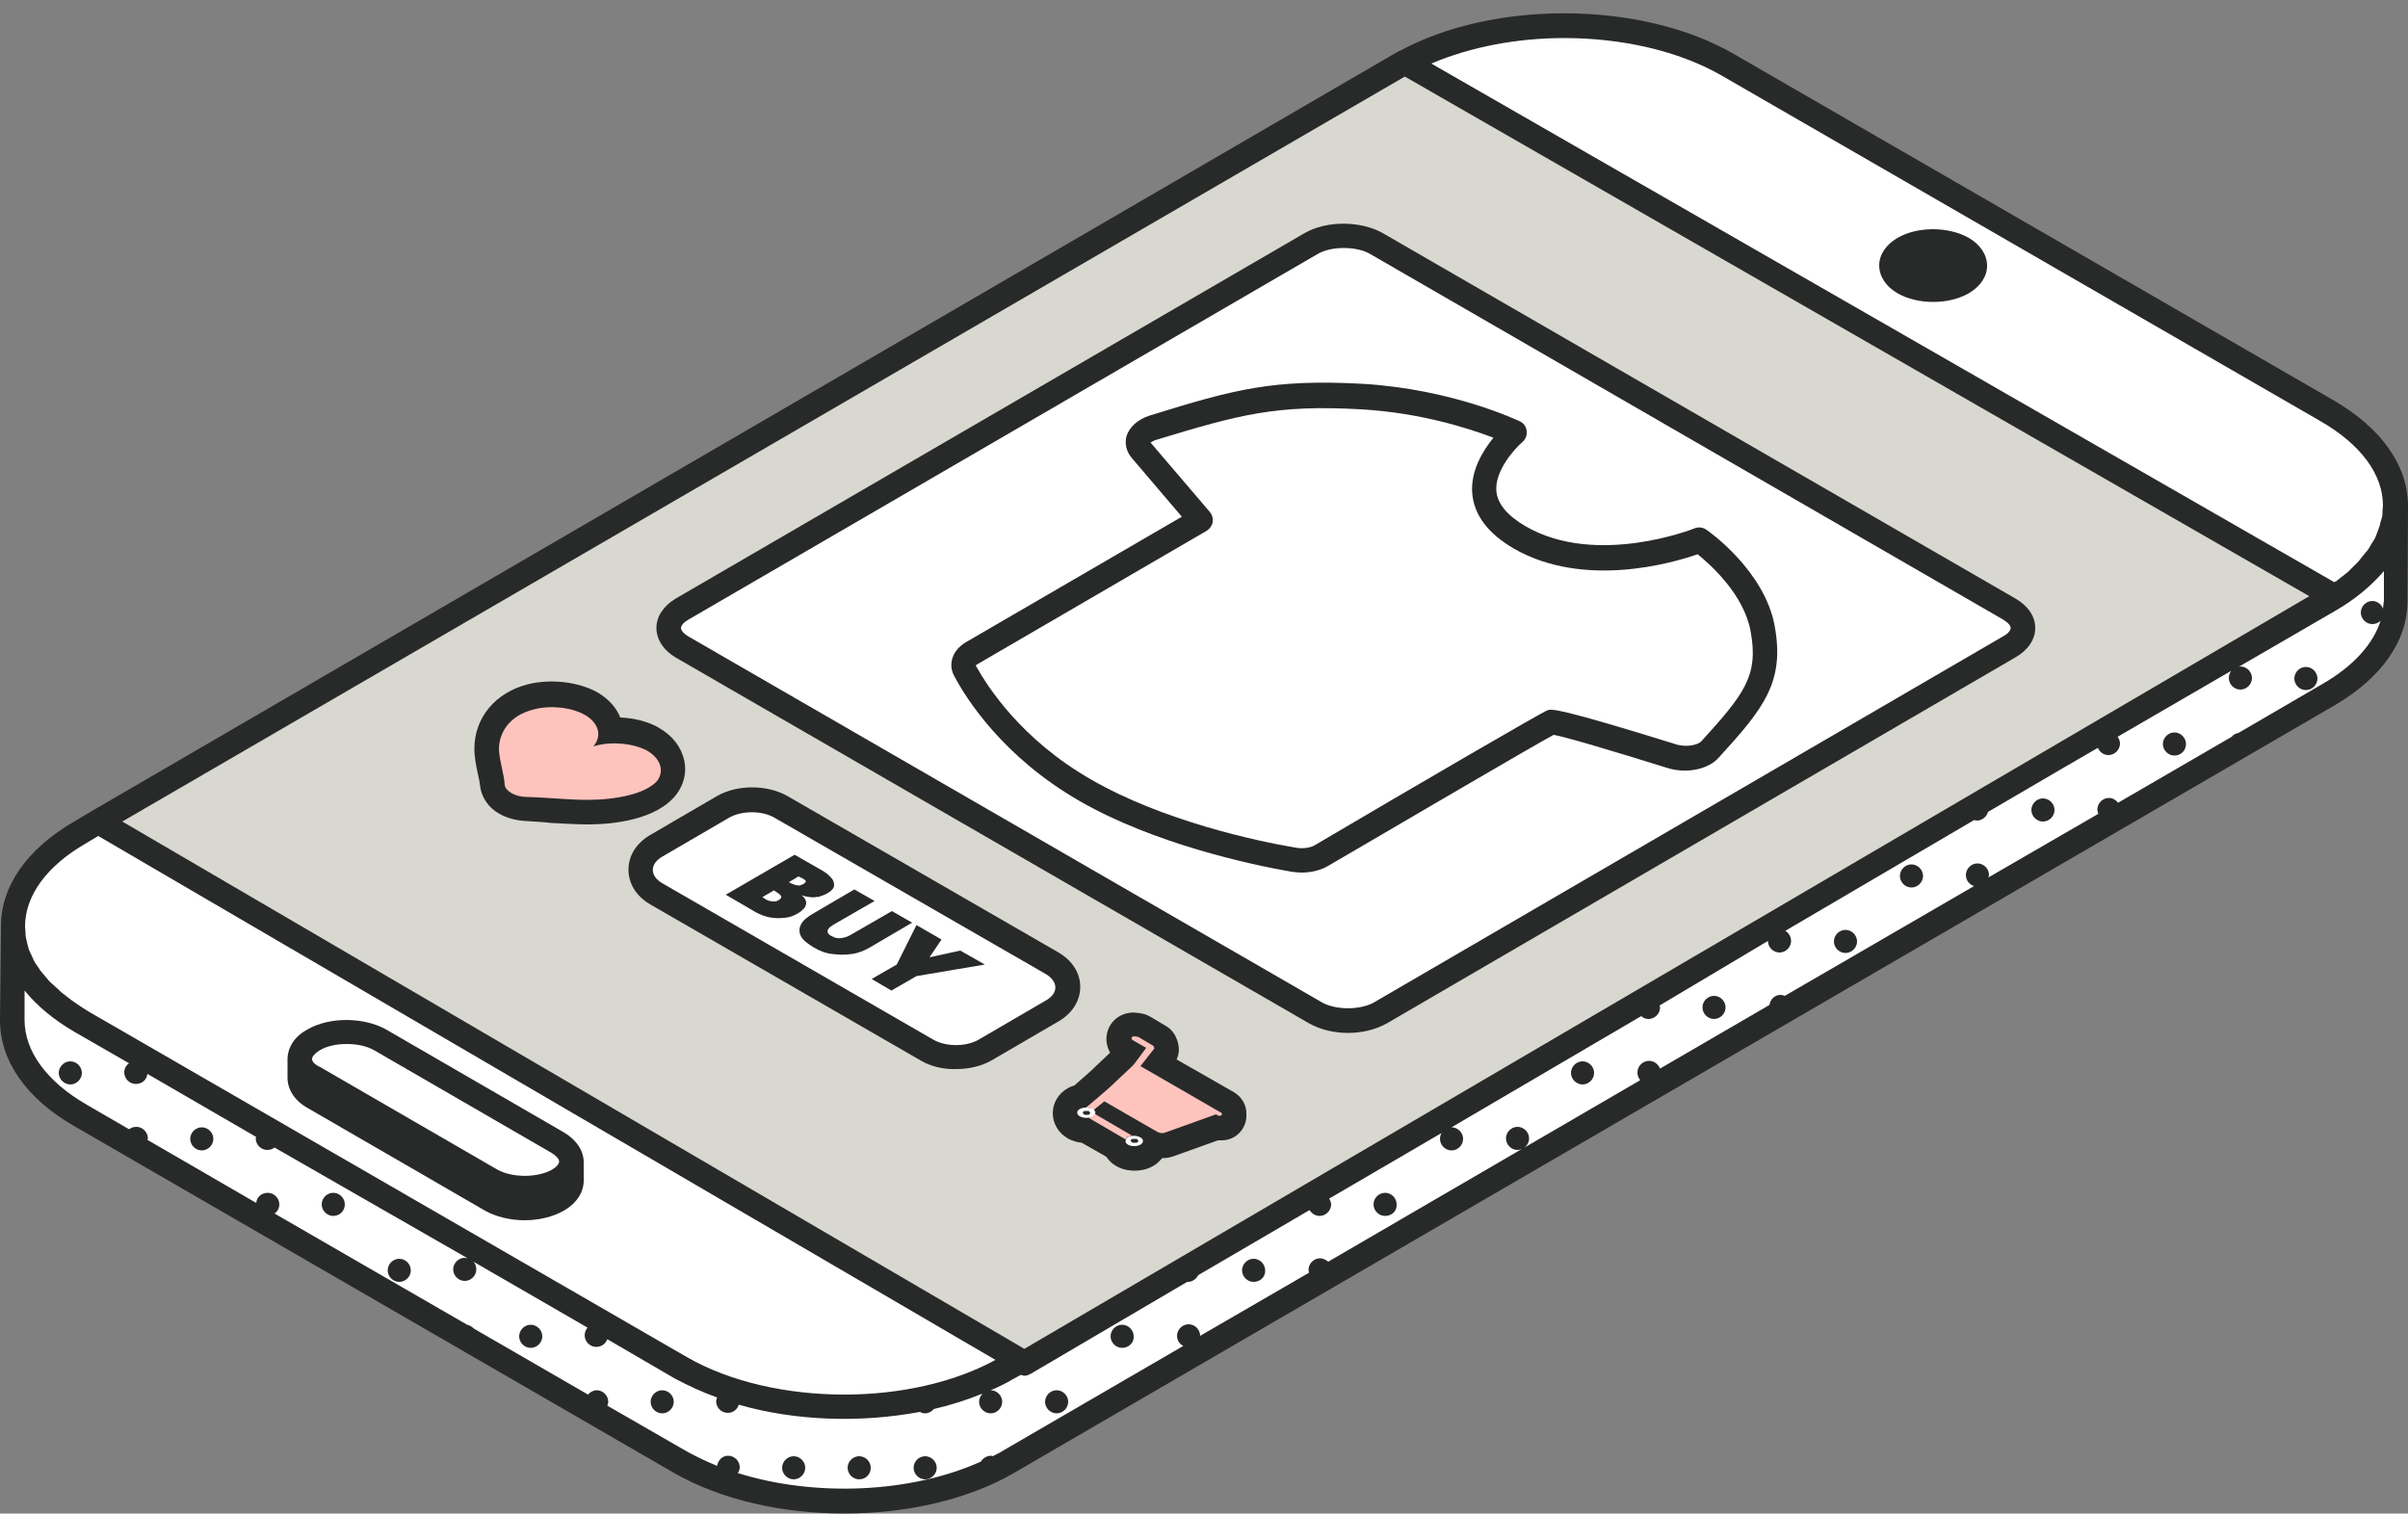
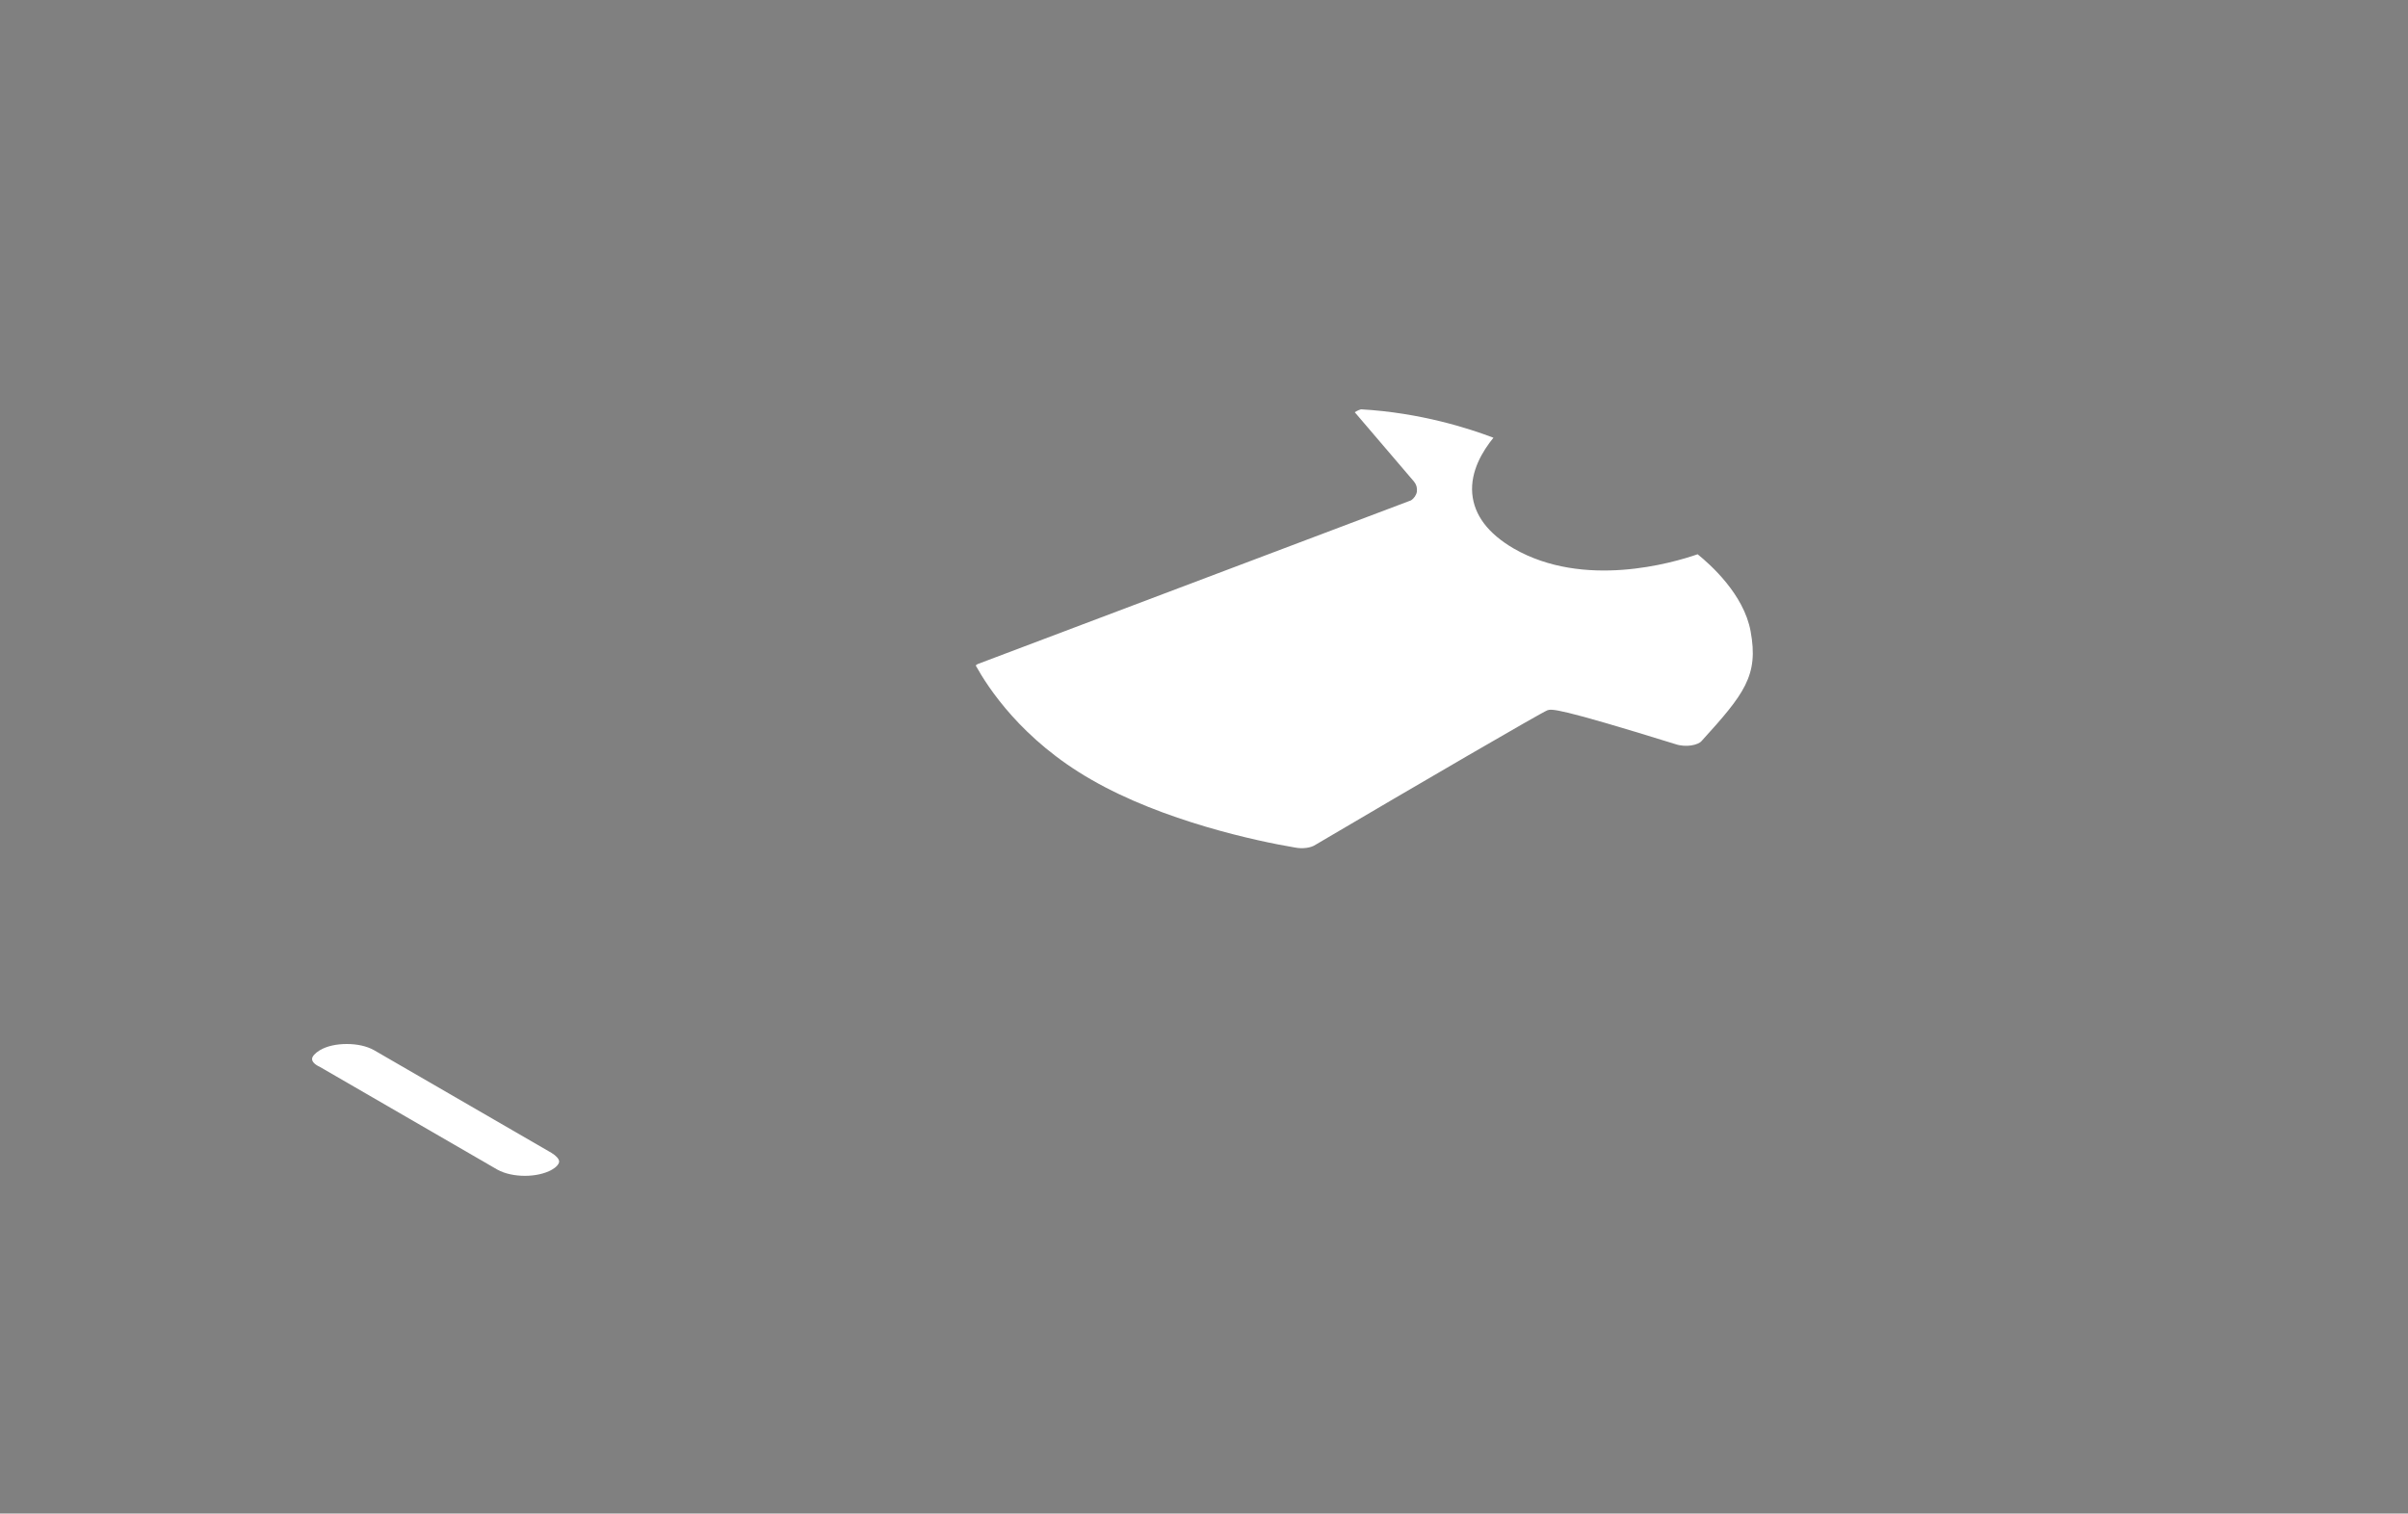
<svg xmlns="http://www.w3.org/2000/svg" fill="#000000" height="314.3" preserveAspectRatio="xMidYMid meet" version="1" viewBox="0.0 -2.8 500.0 314.3" width="500" zoomAndPan="magnify">
  <rect x="0.0" y="-2.8" width="500.0" height="314.3" fill="#808080" stroke="none" />
  <g>
    <g id="change1_1">
-       <path d="M500,102.3c0-8.4-5.5-16.2-15.5-22L360,8.4c-19.2-11.1-50-11.2-69.4-0.6c-0.1,0-0.2,0-0.3,0.1L19.1,165.6 c0,0,0,0,0,0l-3.7,2.2c-9.8,5.7-15.2,13.4-15.2,21.7c0,0,0,0,0,0.1L0,209.1c0,8.4,5.5,16.3,15.5,22L140,303.1 c9.8,5.6,22.5,8.4,35.3,8.4c12.8,0,25.5-2.8,35.2-8.4l274.2-159.4c9.8-5.7,15.2-13.4,15.2-21.7L500,102.3 C500,102.3,500,102.3,500,102.3C500,102.3,500,102.3,500,102.3z" fill="#282a29" />
-     </g>
+       </g>
    <g>
      <g id="change2_1">
-         <path d="M212.7,277.3L479.5,121L291.7,13.1L25.4,167.8L212.7,277.3z M109.3,167.7c-2.1-0.1-4-0.6-5.6-1.5 c-2.3-1.3-3.7-3.4-4-5.7c-0.1-1-0.3-1.8-0.5-2.7c-0.3-1.5-0.7-3.2-0.7-5.1c0-6.5,4.4-11.7,11.1-13.4c4.8-1.2,10.6-0.5,14.5,1.7 c0,0,0.3,0.2,0.3,0.2c2.1,1.3,3.6,3,4.4,5c2.8,0.1,5.6,0.8,7.8,2c0,0,0.3,0.2,0.3,0.2c0,0,0,0,0,0c2.8,1.6,4.6,4,5.2,6.8 c0.5,2.4-0.1,4.9-1.6,6.9c-4.1,5.4-13.3,6.3-18.5,6.3c-2.5,0-5-0.2-7.5-0.3C112.8,167.9,111,167.8,109.3,167.7z M191.3,217.5 L135,185c-2.9-1.7-4.5-4.3-4.5-7.2c0-2.9,1.6-5.5,4.5-7.2l13.9-8.1c4.2-2.4,10.3-2.4,14.6,0l56.3,32.5c2.9,1.7,4.5,4.3,4.5,7.1 c0,2.9-1.6,5.5-4.5,7.2l-13.9,8.1c-2.1,1.2-4.7,1.8-7.3,1.8C196,219.3,193.4,218.7,191.3,217.5z M229.8,212.2 c0.3-2.3,2-4.1,4.3-4.6c0.5-0.1,1.1-0.2,1.7-0.1l0.9,0.1c0.7,0.1,1.4,0.3,2.1,0.7l3.2,1.9c1.1,0.6,1.9,1.6,2.3,2.7l0.2,0.5 c0.4,1.3,0.4,2.6-0.2,3.8l11.9,6.8c1.7,1,2.7,2.8,2.6,4.7l0,0.5c-0.2,2.7-2.4,4.8-5.1,4.8h-0.8l-9.2,3.3c-0.8,0.3-1.6,0.4-2.4,0.4 c-0.5,0.6-1.1,1.2-1.8,1.6c-1.2,0.7-2.5,1-3.9,1c-1.4,0-2.7-0.3-3.9-1c-0.9-0.5-1.5-1.2-2-1.9l-5.1-2.9c-1-0.1-2-0.4-2.9-0.9 c-1.9-1.1-3.1-3.1-3.1-5.2c0-2.1,1.1-4.1,3.1-5.2c0.4-0.3,0.9-0.4,1.4-0.6l3.4-3l4-3.8C229.9,214.7,229.6,213.4,229.8,212.2z M422.6,127.6c0,2.4-1.5,4.6-4.1,6.1L288,209.7c-2.3,1.3-5.2,2-8.1,2c-2.9,0-5.8-0.7-8.1-2l-131.4-75.9c-2.6-1.5-4.1-3.8-4.1-6.2 c0-2.4,1.5-4.6,4-6.1l130.6-75.9c4.5-2.6,11.6-2.6,16.2,0l131.4,75.9C421.1,123,422.6,125.2,422.6,127.6z" fill="#d8d8d0" />
-       </g>
+         </g>
      <g id="change3_1">
-         <path d="M122,163.3c-4.1,0-8.4-0.5-12.6-0.6c-1.2,0-2.3-0.3-3.2-0.8c-0.8-0.5-1.4-1.1-1.4-1.8 c-0.2-2.4-1.1-4.9-1.2-7.3c0-3.3,2-7,7.3-8.3c3.5-0.9,7.9-0.4,10.6,1.2c0.1,0,0.1,0.1,0.2,0.1c2.7,1.7,3.3,4.3,1.5,6.4 c3.4-1.1,8.1-0.7,11,0.8c0.1,0,0.1,0.1,0.2,0.1l0,0v0c2.7,1.6,3.6,4.1,2.1,6.2C134.1,162.1,127.8,163.3,122,163.3z M226,229.3 l7.7,4.5c0,0,0,0,0,0c0.1-0.2,0.2-0.3,0.4-0.5c0.2-0.1,0.5-0.2,0.9-0.3l-7.7-4.5c-0.1,0.2-0.2,0.4-0.5,0.5 C226.6,229.2,226.3,229.3,226,229.3z M228,225.1l-2.5,2.1c0.5,0,1,0.1,1.4,0.3c0.1,0.1,0.2,0.1,0.2,0.2l2.2-1.8l11.1,6.4 c0.4,0.2,1,0.3,1.5,0.1l10.6-3.8c0,0,0.2,0.1,0.3,0.2c0.2,0.1,0.5,0.2,0.8,0c0.2-0.2,0.2-0.4,0-0.5c-0.1-0.1-16.8-9.7-16.8-9.7 l2.9-3.7l-0.2-0.5l-3.2-1.9l-0.9-0.1c-0.5,0.1-0.6,0.5-0.2,0.8l2.8,1.6l-2.3,3.1l-0.5,0.6l-5,4.7L228,225.1z" fill="#ffc3bd" />
-       </g>
+         </g>
      <g id="change4_1">
-         <path d="M484.7,118.1c0.1-0.1,0.3-0.2,0.4-0.2c0.2-0.2,0.4-0.3,0.6-0.5c0.7-0.5,1.3-1,1.9-1.5 c0.4-0.4,0.8-0.8,1.2-1.2c0.3-0.3,0.6-0.6,0.9-0.9c0.4-0.5,0.8-1,1.2-1.5c0.2-0.2,0.4-0.5,0.6-0.7c0.4-0.5,0.7-1.1,1-1.6 c0.1-0.2,0.3-0.4,0.4-0.6c0.3-0.5,0.5-1,0.7-1.6c0.1-0.3,0.2-0.5,0.3-0.8c0.2-0.5,0.3-0.9,0.4-1.4c0.1-0.3,0.2-0.6,0.3-1 c0.1-0.4,0.1-0.8,0.1-1.2c0-0.4,0.1-0.8,0.1-1.2c0-6.5-4.6-12.7-12.9-17.5L357.5,12.9c-9-5.2-20.9-7.8-32.7-7.8 c-9.7,0-19.4,1.8-27.6,5.3L484.7,118.1z M394,46.6c4.1-2.4,10.6-2.4,14.8,0c2.4,1.4,3.8,3.5,3.8,5.8c0,2.2-1.4,4.3-3.8,5.7 c-2.1,1.2-4.7,1.8-7.4,1.8c-2.7,0-5.3-0.6-7.4-1.8c-2.4-1.4-3.8-3.5-3.8-5.8C390.2,50.1,391.6,48,394,46.6z M5.2,189.6 c0,0.4,0.1,0.9,0.1,1.3c0,0.4,0,0.7,0.1,1.1c0.1,0.4,0.2,0.9,0.3,1.3c0.1,0.4,0.2,0.7,0.3,1.1c0.2,0.4,0.4,0.9,0.6,1.3 c0.2,0.4,0.3,0.7,0.5,1.1c0.2,0.4,0.5,0.8,0.8,1.2c0.2,0.3,0.4,0.7,0.7,1c0.3,0.4,0.7,0.8,1,1.2c0.3,0.3,0.5,0.7,0.9,1 c0.4,0.4,0.8,0.7,1.2,1.1c0.4,0.3,0.7,0.7,1.1,1c0.3,0.3,0.7,0.5,1,0.8c1.4,1.1,2.9,2.1,4.5,3.1L142.6,279 c9,5.2,20.9,7.8,32.7,7.8c11.3,0,22.6-2.4,31.4-7.2L20.4,170.8l-2.5,1.5C9.7,177,5.2,183.2,5.2,189.6z M59.7,217.1 c0-0.1,0-0.1,0-0.1c0.1-2.4,1.5-4.6,4.1-6c4.6-2.7,11.8-2.6,16.4,0l36.8,21.3c2.6,1.5,4.2,3.8,4.2,6.2c0,0,0,0,0,0c0,0,0,0,0,0 l0,3.9c0,2.4-1.5,4.7-4.1,6.2c-2.3,1.3-5.2,2-8.2,2c-2.9,0-5.9-0.7-8.2-2l-36.8-21.3c-2.7-1.5-4.2-3.8-4.2-6.3L59.7,217.1z M484.8,124.1l-20,11.6c0.1,0,0.2-0.1,0.4-0.1c1.3,0,2.4,1.1,2.4,2.4c0,1.3-1.1,2.4-2.4,2.4c-1.3,0-2.4-1.1-2.4-2.4 c0-0.6,0.2-1.1,0.5-1.5l-23.6,13.7c0.3,0.4,0.5,0.9,0.5,1.4c0,1.3-1.1,2.4-2.4,2.4c-1,0-1.8-0.6-2.2-1.5l-8.1,4.7l-14.7,8.6 c-0.3,1-1.2,1.8-2.3,1.8c-0.2,0-0.4-0.1-0.6-0.1l-39.2,23c0.7,0.4,1.2,1.2,1.2,2.1c0,1.3-1.1,2.4-2.4,2.4c-1.3,0-2.4-1.1-2.4-2.4 L344.6,206c0,0.1,0.1,0.3,0.1,0.4c0,1.3-1.1,2.4-2.4,2.4c-0.6,0-1.1-0.2-1.5-0.6l-39.4,23.1c1.3,0,2.4,1.1,2.4,2.4 c0,1.3-1.1,2.4-2.4,2.4c-1.3,0-2.4-1.1-2.4-2.4c0-0.4,0.1-0.8,0.3-1.2L276,246.1c0.2,0.4,0.4,0.8,0.4,1.2c0,1.3-1.1,2.4-2.4,2.4 c-0.9,0-1.6-0.5-2.1-1.2L248.8,262c-0.4,0.8-1.2,1.4-2.2,1.4c-0.1,0-0.1,0-0.1,0L214,282.5c-0.4,0.2-0.8,0.4-1.3,0.4 c-0.2,0-0.4-0.1-0.7-0.2l-1.5,0.8c-1.5,0.9-3.1,1.7-4.8,2.4c0,0,0,0,0,0c1.3,0,2.4,1.1,2.4,2.4c0,1.3-1.1,2.4-2.4,2.4 c-1.3,0-2.4-1.1-2.4-2.4c0-0.7,0.3-1.2,0.7-1.7c-3.2,1.3-6.6,2.4-10.1,3.2c-0.4,0.5-1.1,0.9-1.8,0.9c-0.4,0-0.7-0.1-1.1-0.3 c-12.3,2.3-25.8,1.9-37.6-1.5c-0.3,1-1.2,1.7-2.3,1.7c-1.3,0-2.4-1.1-2.4-2.4c0-0.3,0.1-0.5,0.2-0.8c-3.1-1.1-6.1-2.5-8.9-4 l-13.9-8.1c-0.3,0.9-1.2,1.6-2.3,1.6c-1.3,0-2.4-1.1-2.4-2.4c0-0.6,0.2-1.1,0.6-1.6l-23.7-13.7c0.4,0.4,0.6,1,0.6,1.6 c0,1.3-1.1,2.4-2.4,2.4c-1.3,0-2.4-1.1-2.4-2.4c0-1.3,1.1-2.4,2.4-2.4c0.2,0,0.4,0.1,0.6,0.1L57,235.5c-0.4,0.3-0.9,0.5-1.5,0.5 c-1.3,0-2.4-1.1-2.4-2.4c0-0.1,0-0.2,0.1-0.3l-22.6-13.1c-0.1,1.2-1.1,2.1-2.4,2.1c-1.3,0-2.4-1.1-2.4-2.4c0-0.8,0.4-1.5,1-1.9 l-11.3-6.5c-4.3-2.5-7.8-5.4-10.4-8.6l0,6.1c0,6.5,4.6,12.8,12.9,17.6l8.8,5.1c0.4-0.3,0.9-0.5,1.5-0.5c1.3,0,2.4,1.1,2.4,2.4 c0,0.1,0,0.2-0.1,0.3l22.6,13.1c0.1-1.2,1.1-2.1,2.4-2.1c1.3,0,2.4,1.1,2.4,2.4c0,0.8-0.4,1.5-1,1.9l40,23.1 c0.5,0.1,1,0.4,1.4,0.8l23.7,13.7c0.4-0.5,1.1-0.9,1.8-0.9c1.3,0,2.4,1.1,2.4,2.4c0,0.3-0.1,0.6-0.2,0.8l16.5,9.5 c2,1.1,4.1,2.1,6.3,3c0.2-1.2,1.1-2.1,2.3-2.1c1.3,0,2.4,1.1,2.4,2.4c0,0.5-0.2,0.9-0.4,1.2c16,5,35.9,4.2,50.5-2.4 c0.4-0.7,1.2-1.2,2.1-1.2c0.1,0,0.2,0,0.3,0.1c0.6-0.3,1.3-0.6,1.9-1l37.7-21.9c-0.8-0.4-1.3-1.2-1.3-2.1c0-1.3,1.1-2.4,2.4-2.4 c1.3,0,2.4,1.1,2.4,2.4c0,0,0,0,0,0l22.6-13.1c0-0.2-0.1-0.4-0.1-0.6c0-1.3,1.1-2.4,2.4-2.4c0.6,0,1.2,0.3,1.7,0.7l40.2-23.4 c-0.3,0.1-0.6,0.2-0.9,0.2c-1.3,0-2.4-1.1-2.4-2.4c0-1.3,1.1-2.4,2.4-2.4c1.3,0,2.4,1.1,2.4,2.4c0,0.9-0.5,1.7-1.3,2.1l24.4-14.2 c-0.4-0.4-0.6-1-0.6-1.6c0-1.3,1.1-2.4,2.4-2.4c1.1,0,1.9,0.7,2.3,1.6l22.7-13.2c0.2-1.2,1.1-2.1,2.3-2.1c0.3,0,0.7,0.1,0.9,0.2 l39.3-22.8c-1-0.3-1.7-1.2-1.7-2.3c0-1.3,1.1-2.4,2.4-2.4c1.3,0,2.4,1.1,2.4,2.4c0,0.2-0.1,0.3-0.1,0.5l22.8-13.2 c-0.1-0.3-0.2-0.6-0.2-0.9c0-1.3,1.1-2.4,2.4-2.4c0.8,0,1.4,0.4,1.9,1l23.6-13.7c0.3-0.4,0.8-0.7,1.4-0.8l17.5-10.2 c6.4-3.7,10.5-8.3,12-13.1c-0.4,0.4-1,0.7-1.7,0.7c-1.3,0-2.4-1.1-2.4-2.4c0-1.3,1.1-2.4,2.4-2.4c1,0,1.9,0.7,2.2,1.6 c0.1-0.6,0.1-1.1,0.2-1.7l0-6.1C492.3,118.9,489,121.7,484.8,124.1z M14.6,222.4c-1.3,0-2.4-1.1-2.4-2.4c0-1.3,1.1-2.4,2.4-2.4 c1.3,0,2.4,1.1,2.4,2.4C17,221.3,15.9,222.4,14.6,222.4z M41.9,236.1c-1.3,0-2.4-1.1-2.4-2.4c0-1.3,1.1-2.4,2.4-2.4 c1.3,0,2.4,1.1,2.4,2.4C44.3,235,43.2,236.1,41.9,236.1z M69.2,249.7c-1.3,0-2.4-1.1-2.4-2.4c0-1.3,1.1-2.4,2.4-2.4 c1.3,0,2.4,1.1,2.4,2.4C71.6,248.7,70.5,249.7,69.2,249.7z M82.9,263.4c-1.3,0-2.4-1.1-2.4-2.4c0-1.3,1.1-2.4,2.4-2.4 c1.3,0,2.4,1.1,2.4,2.4C85.3,262.3,84.2,263.4,82.9,263.4z M110.2,277.1c-1.3,0-2.4-1.1-2.4-2.4c0-1.3,1.1-2.4,2.4-2.4 c1.3,0,2.4,1.1,2.4,2.4C112.6,276,111.5,277.1,110.2,277.1z M137.5,290.7c-1.3,0-2.4-1.1-2.4-2.4c0-1.3,1.1-2.4,2.4-2.4 c1.3,0,2.4,1.1,2.4,2.4C139.9,289.6,138.8,290.7,137.5,290.7z M164.8,304.4c-1.3,0-2.4-1.1-2.4-2.4c0-1.3,1.1-2.4,2.4-2.4 c1.3,0,2.4,1.1,2.4,2.4C167.2,303.3,166.1,304.4,164.8,304.4z M178.4,304.4c-1.3,0-2.4-1.1-2.4-2.4c0-1.3,1.1-2.4,2.4-2.4 c1.3,0,2.4,1.1,2.4,2.4C180.8,303.3,179.8,304.4,178.4,304.4z M192.1,304.4c-1.3,0-2.4-1.1-2.4-2.4c0-1.3,1.1-2.4,2.4-2.4 c1.3,0,2.4,1.1,2.4,2.4C194.5,303.3,193.4,304.4,192.1,304.4z M219.4,290.7c-1.3,0-2.4-1.1-2.4-2.4c0-1.3,1.1-2.4,2.4-2.4 c1.3,0,2.4,1.1,2.4,2.4C221.8,289.6,220.7,290.7,219.4,290.7z M233,277.1c-1.3,0-2.4-1.1-2.4-2.4c0-1.3,1.1-2.4,2.4-2.4 c1.3,0,2.4,1.1,2.4,2.4C235.5,276,234.4,277.1,233,277.1z M260.3,263.4c-1.3,0-2.4-1.1-2.4-2.4c0-1.3,1.1-2.4,2.4-2.4 c1.3,0,2.4,1.1,2.4,2.4C262.8,262.3,261.7,263.4,260.3,263.4z M287.6,249.7c-1.3,0-2.4-1.1-2.4-2.4c0-1.3,1.1-2.4,2.4-2.4 c1.3,0,2.4,1.1,2.4,2.4C290.1,248.7,289,249.7,287.6,249.7z M328.6,222.4c-1.3,0-2.4-1.1-2.4-2.4c0-1.3,1.1-2.4,2.4-2.4 c1.3,0,2.4,1.1,2.4,2.4C331,221.3,329.9,222.4,328.6,222.4z M355.9,208.8c-1.3,0-2.4-1.1-2.4-2.4c0-1.3,1.1-2.4,2.4-2.4 c1.3,0,2.4,1.1,2.4,2.4C358.3,207.7,357.2,208.8,355.9,208.8z M383.2,195.1c-1.3,0-2.4-1.1-2.4-2.4c0-1.3,1.1-2.4,2.4-2.4 c1.3,0,2.4,1.1,2.4,2.4C385.6,194,384.5,195.1,383.2,195.1z M396.9,181.5c-1.3,0-2.4-1.1-2.4-2.4c0-1.3,1.1-2.4,2.4-2.4 c1.3,0,2.4,1.1,2.4,2.4C399.3,180.4,398.2,181.5,396.9,181.5z M424.2,167.8c-1.3,0-2.4-1.1-2.4-2.4c0-1.3,1.1-2.4,2.4-2.4 c1.3,0,2.4,1.1,2.4,2.4C426.6,166.7,425.5,167.8,424.2,167.8z M451.5,154.1c-1.3,0-2.4-1.1-2.4-2.4c0-1.3,1.1-2.4,2.4-2.4 c1.3,0,2.4,1.1,2.4,2.4C453.9,153.1,452.8,154.1,451.5,154.1z M478.8,140.5c-1.3,0-2.4-1.1-2.4-2.4c0-1.3,1.1-2.4,2.4-2.4 c1.3,0,2.4,1.1,2.4,2.4C481.2,139.4,480.1,140.5,478.8,140.5z M416,125.9L284.6,50c-1.5-0.9-3.5-1.3-5.6-1.3c-2,0-4,0.4-5.5,1.3 l-130.6,75.9c-0.9,0.5-1.5,1.2-1.5,1.7c0,0.4,0.4,1.1,1.6,1.8l131.4,75.9c2.9,1.7,8.1,1.7,11,0L416,129.3c1.1-0.6,1.5-1.3,1.5-1.7 C417.5,127.2,417.1,126.6,416,125.9z M346.3,156.7c-11.9-3.7-21.3-6.5-23.7-6.9c-3.6,1.9-30.2,17.5-46.8,27.2 c-1.5,0.9-3.5,1.4-5.6,1.4c-0.7,0-1.5-0.1-2.2-0.2c-8-1.4-28.3-5.7-43.9-14.7c-15.8-9.1-23.5-21.2-26-26c-1.3-2.4-0.3-5.3,2.4-6.9 l44.9-26.1l-10.4-12.2c-1.1-1.3-1.5-2.9-1.1-4.5c0.6-1.9,2.3-3.5,4.8-4.3c17.7-5.5,25.7-7.6,44.2-6.6c18.7,1.1,32.2,7.6,32.7,7.8 c0.8,0.4,1.3,1.1,1.4,2c0.1,0.9-0.2,1.7-0.9,2.3c-1.6,1.4-5.7,5.9-5.4,10.1c0.2,2.7,2.3,5.2,6.1,7.4c14.7,8.5,34.9,0.5,35.1,0.4 c0.8-0.3,1.7-0.2,2.4,0.3c0.5,0.3,12.1,8.5,14.2,20c2.1,11.6-2.2,17-11.5,27.2C354.8,157,350.2,157.9,346.3,156.7z M158.9,183.9 l-0.6-0.4l2.4-1.4l0.6,0.4c0.5,0.3,0.7,0.5,0.9,0.8c0.1,0.2,0,0.5-0.5,0.8c-0.3,0.2-0.6,0.3-1,0.3l-0.9-0.1 C159.5,184.2,159.2,184.1,158.9,183.9z M167.3,180.1c0.1,0.2-0.1,0.4-0.5,0.7l-0.8,0.3l-0.8-0.1l-0.8-0.3l-0.6-0.3l2-1.2l0.6,0.3 C166.9,179.7,167.1,179.9,167.3,180.1z M217.2,199.5L217.2,199.5C217.2,199.5,217.2,199.5,217.2,199.5L160.8,167 c-2.6-1.5-6.8-1.5-9.4,0l-13.9,8.1c-2.6,1.5-2.6,4,0,5.5l56.3,32.5c2.6,1.5,6.8,1.5,9.4,0l13.9-8.1 C219.8,203.5,219.8,201.1,217.2,199.5z M156.7,186.5l-6-3.5l14.3-8.3l5.6,3.2c0.9,0.5,1.5,1,2,1.6c0.5,0.5,0.6,1.1,0.6,1.6 c-0.1,0.6-0.5,1.1-1.4,1.6c-0.5,0.3-1.1,0.5-1.7,0.7c-0.6,0.1-1.3,0.2-1.9,0.1c-0.6-0.1-1.3-0.2-1.8-0.4c0.4,0.3,0.7,0.6,0.8,0.9 c0.2,0.3,0.2,0.6,0.2,0.9c-0.1,0.3-0.2,0.7-0.5,1c-0.3,0.3-0.7,0.7-1.3,1c-0.8,0.5-1.7,0.8-2.7,0.9c-1,0.1-2,0.1-3.1-0.1 C158.8,187.5,157.7,187.1,156.7,186.5z M168.9,193.9c-1.3-0.8-2.2-1.5-2.6-2.3c-0.4-0.8-0.4-1.6,0-2.4c0.4-0.8,1.2-1.5,2.4-2.2 l8.7-5.1l4.2,2.4l-8.5,4.9c-0.5,0.3-0.9,0.6-1.1,0.9c-0.2,0.3-0.2,0.5-0.1,0.8c0.1,0.2,0.3,0.5,0.8,0.7c0.4,0.2,0.8,0.4,1.2,0.4 c0.4,0.1,0.9,0,1.3-0.1c0.5-0.1,1-0.3,1.5-0.6l8.5-4.9l4.2,2.4l-8.7,5.1c-1.2,0.7-2.4,1.2-3.8,1.4c-1.3,0.2-2.7,0.2-4.1,0 C171.6,195.2,170.2,194.7,168.9,193.9z M181,200.5l5.2-3l4.1-8.2l5.2,3L193,196l6.4-1.4l5.1,2.9l-14.2,2.4l-5.2,3L181,200.5z M225.5,227.2c-0.5,0-0.9,0.1-1.3,0.3c-0.7,0.4-0.7,1.1,0,1.5c0.5,0.3,1.2,0.4,1.8,0.3c0.3,0,0.6-0.1,0.9-0.3 c0.2-0.1,0.4-0.3,0.5-0.5c0.1-0.3,0-0.6-0.3-0.9c-0.1-0.1-0.2-0.1-0.2-0.2C226.5,227.3,226,227.2,225.5,227.2z M225.2,228.7 c-0.1,0-0.1,0-0.1-0.1c-0.4-0.2-0.3-0.6,0.1-0.7l0.8,0c0.1,0,0.1,0,0.1,0.1c0.4,0.2,0.3,0.6-0.1,0.7L225.2,228.7z M233.8,233.8 c-0.2,0.4-0.1,0.8,0.4,1.1c0.7,0.4,1.9,0.4,2.6,0c0.7-0.4,0.7-1.1,0-1.5c-0.5-0.3-1.2-0.4-1.8-0.3c-0.3,0-0.6,0.1-0.9,0.3 C234,233.4,233.9,233.6,233.8,233.8z M235.2,233.7l0.8,0c0.1,0,0.1,0,0.1,0.1c0.4,0.2,0.3,0.6-0.1,0.7l-0.8,0 c-0.1,0-0.1,0-0.1-0.1C234.6,234.2,234.7,233.8,235.2,233.7z" fill="#ffffff" />
-       </g>
+         </g>
      <g id="change5_1">
-         <path d="M64.8,217.1c0-0.5,0.6-1.2,1.6-1.8c1.5-0.9,3.5-1.3,5.6-1.3c2.1,0,4.1,0.4,5.7,1.3l36.8,21.3 c1,0.6,1.6,1.3,1.6,1.8c0,0.5-0.6,1.2-1.5,1.7c-3,1.7-8.2,1.7-11.3,0l-36.8-21.3C65.2,218.2,64.8,217.6,64.8,217.1z M353.3,151.1 c8.9-9.8,11.9-13.6,10.2-22.8c-1.4-7.7-8.4-13.9-11-16c-5.2,1.8-23.6,7.2-38.2-1.2c-5.3-3.1-8.2-6.9-8.6-11.4 c-0.4-4.7,2.2-8.9,4.4-11.6c-5-1.9-15.1-5.2-27.5-5.9c-17.6-1-25.3,1.1-42.4,6.3c-0.7,0.2-1.1,0.5-1.3,0.6l12.3,14.4 c0.5,0.6,0.7,1.3,0.6,2.1c-0.1,0.7-0.6,1.4-1.2,1.8L203,135.1c-0.2,0.1-0.3,0.2-0.4,0.3c2.5,4.5,9.5,15.4,24,23.7 c14.9,8.6,34.5,12.8,42.3,14.1c1.5,0.3,3.3,0.1,4.3-0.6c21.2-12.5,46.8-27.4,48.1-27.9c0.9-0.3,2-0.6,26.5,7 C350.1,152.5,352.6,151.9,353.3,151.1z" fill="#ffffff" />
+         <path d="M64.8,217.1c0-0.5,0.6-1.2,1.6-1.8c1.5-0.9,3.5-1.3,5.6-1.3c2.1,0,4.1,0.4,5.7,1.3l36.8,21.3 c1,0.6,1.6,1.3,1.6,1.8c0,0.5-0.6,1.2-1.5,1.7c-3,1.7-8.2,1.7-11.3,0l-36.8-21.3C65.2,218.2,64.8,217.6,64.8,217.1z M353.3,151.1 c8.9-9.8,11.9-13.6,10.2-22.8c-1.4-7.7-8.4-13.9-11-16c-5.2,1.8-23.6,7.2-38.2-1.2c-5.3-3.1-8.2-6.9-8.6-11.4 c-0.4-4.7,2.2-8.9,4.4-11.6c-5-1.9-15.1-5.2-27.5-5.9c-0.7,0.2-1.1,0.5-1.3,0.6l12.3,14.4 c0.5,0.6,0.7,1.3,0.6,2.1c-0.1,0.7-0.6,1.4-1.2,1.8L203,135.1c-0.2,0.1-0.3,0.2-0.4,0.3c2.5,4.5,9.5,15.4,24,23.7 c14.9,8.6,34.5,12.8,42.3,14.1c1.5,0.3,3.3,0.1,4.3-0.6c21.2-12.5,46.8-27.4,48.1-27.9c0.9-0.3,2-0.6,26.5,7 C350.1,152.5,352.6,151.9,353.3,151.1z" fill="#ffffff" />
      </g>
    </g>
  </g>
</svg>